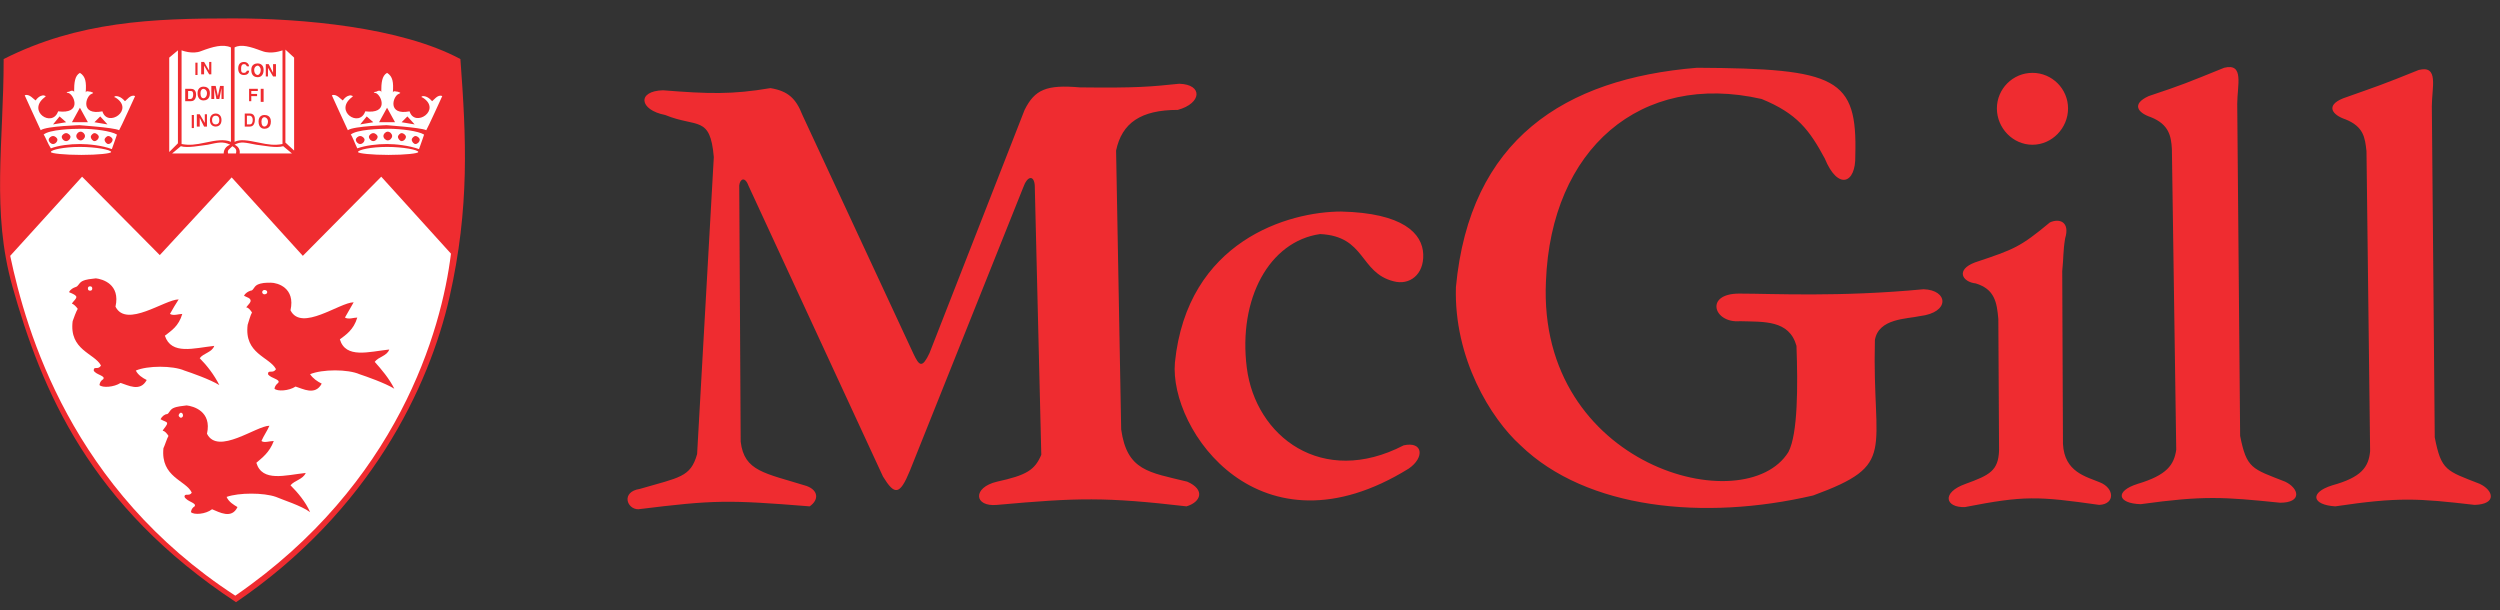
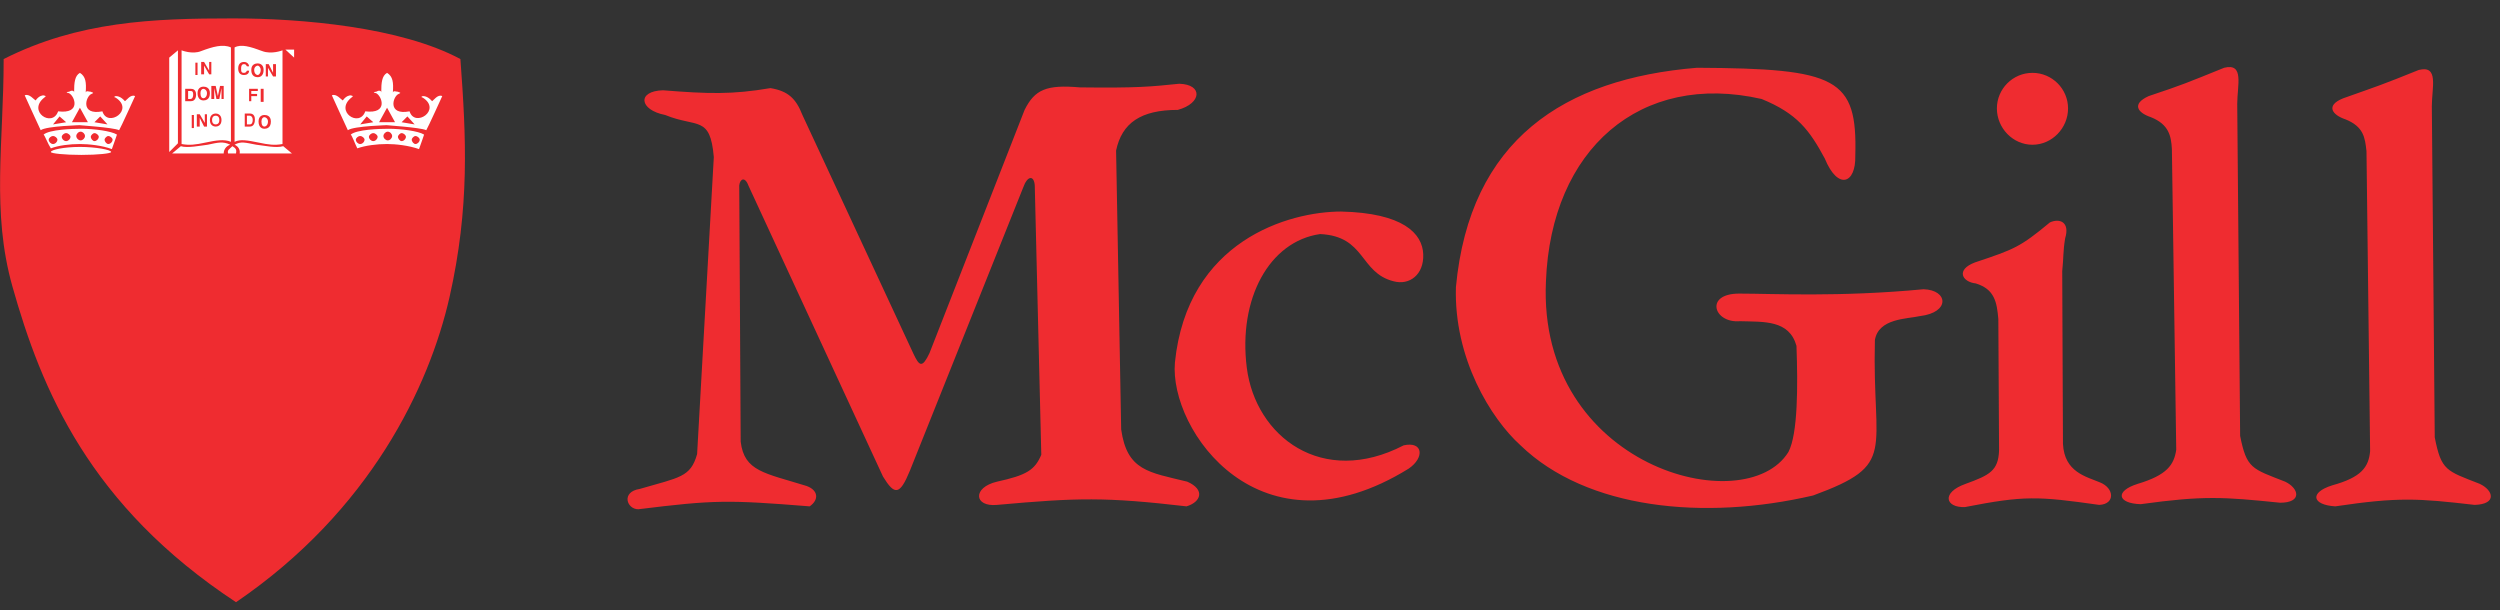
<svg xmlns="http://www.w3.org/2000/svg" width="168" height="41" viewBox="0 0 168 41" fill="none">
  <rect x="0" y="0" width="168" height="41" fill="#333333" stroke="none" />
  <g clip-path="url(#clip0_45_9671)">
    <path fill-rule="evenodd" clip-rule="evenodd" d="M0.832 19.242C-0.583 14.216 0.246 9.581 0.246 3.968C5.272 1.431 10.25 1.236 15.666 1.236C20.302 1.236 26.938 1.821 30.939 3.968C31.329 9.239 31.573 13.922 30.207 19.974C28.841 25.976 24.888 34.32 15.861 40.468C6.004 33.978 2.784 26.171 0.832 19.242Z" fill="#EF2C30" />
-     <path fill-rule="evenodd" clip-rule="evenodd" d="M5.516 11.874L0.686 17.192C1.759 22.267 4.784 32.856 15.812 40.029C26.742 32.514 29.67 22.218 30.305 17.046L25.62 11.874L20.35 17.192L15.568 11.922L10.737 17.143L5.516 11.874Z" fill="white" />
    <path fill-rule="evenodd" clip-rule="evenodd" d="M28.402 6.555C28.353 6.555 28.255 6.506 28.402 6.458C28.499 6.458 28.743 6.458 29.036 6.799C29.134 6.75 29.426 6.311 29.719 6.458C29.719 6.458 28.743 8.605 28.645 8.75C28.255 8.556 25.766 8.409 26.01 8.409C26.206 8.409 23.766 8.458 23.376 8.75C23.278 8.556 22.302 6.408 22.302 6.408C22.595 6.263 22.936 6.702 23.034 6.75C23.278 6.408 23.522 6.408 23.571 6.408C23.815 6.458 23.668 6.506 23.62 6.555C22.449 7.482 24.156 8.605 24.547 7.482C26.108 7.677 25.669 6.458 25.279 6.263C24.986 6.213 25.181 6.165 25.279 6.165C25.425 6.066 25.62 6.066 25.62 6.213C25.62 5.53 25.669 5.091 26.01 4.896C26.401 5.14 26.45 5.53 26.401 6.213C26.45 6.066 26.596 6.165 26.742 6.165C26.791 6.213 27.035 6.213 26.791 6.311C26.401 6.458 26.01 7.775 27.523 7.482C27.865 8.605 29.719 7.385 28.402 6.555ZM27.377 7.824L27.865 8.361L26.986 8.214L27.377 7.824ZM26.01 7.238L26.547 8.214H25.474L26.01 7.238ZM24.644 7.824L24.205 8.361L25.083 8.214L24.644 7.824Z" fill="white" />
    <path fill-rule="evenodd" clip-rule="evenodd" d="M24.01 9.97C23.863 9.678 23.668 9.141 23.571 9.044C23.961 8.702 25.523 8.653 26.108 8.653C26.937 8.653 28.109 8.8 28.499 9.044C28.499 9.044 28.304 9.629 28.158 10.02C27.475 9.776 26.596 9.678 26.01 9.678C25.327 9.678 24.547 9.776 24.01 9.97ZM27.914 9.141C28.06 9.141 28.206 9.287 28.206 9.385C28.206 9.531 28.06 9.678 27.914 9.678C27.816 9.678 27.669 9.531 27.669 9.385C27.669 9.287 27.816 9.141 27.914 9.141ZM26.986 8.946C27.133 8.946 27.279 9.092 27.279 9.19C27.279 9.336 27.133 9.483 26.986 9.483C26.889 9.483 26.742 9.336 26.742 9.19C26.742 9.092 26.889 8.946 26.986 8.946ZM26.059 8.848C26.206 8.848 26.352 8.995 26.352 9.141C26.352 9.287 26.206 9.434 26.059 9.434C25.913 9.434 25.766 9.287 25.766 9.141C25.766 8.995 25.913 8.848 26.059 8.848ZM25.083 8.946C25.23 8.946 25.376 9.092 25.376 9.19C25.376 9.336 25.23 9.483 25.083 9.483C24.937 9.483 24.791 9.336 24.791 9.19C24.791 9.092 24.937 8.946 25.083 8.946ZM24.205 9.141C24.351 9.141 24.498 9.287 24.498 9.385C24.498 9.531 24.351 9.678 24.205 9.678C24.059 9.678 23.912 9.531 23.912 9.385C23.912 9.287 24.059 9.141 24.205 9.141Z" fill="white" />
-     <path fill-rule="evenodd" clip-rule="evenodd" d="M26.01 9.873C27.084 9.873 28.109 10.068 28.109 10.215C28.109 10.312 27.231 10.41 26.108 10.41C24.986 10.41 24.059 10.312 24.059 10.215C24.059 10.068 24.937 9.873 26.01 9.873Z" fill="white" />
    <path fill-rule="evenodd" clip-rule="evenodd" d="M12.202 3.382C12.202 3.382 12.934 3.676 13.519 3.432C14.3 3.139 14.982 2.944 15.519 3.188V9.531C15.08 9.336 14.495 9.434 13.811 9.58C13.129 9.726 12.738 9.776 12.202 9.678V3.382ZM14.251 8.067C14.251 7.823 14.397 7.775 14.495 7.775C14.592 7.775 14.739 7.823 14.739 8.067C14.739 8.311 14.592 8.36 14.495 8.36C14.397 8.36 14.251 8.311 14.251 8.067ZM14.105 8.067C14.105 8.458 14.397 8.506 14.495 8.506C14.592 8.506 14.885 8.458 14.885 8.067C14.885 7.677 14.592 7.628 14.495 7.628C14.397 7.628 14.105 7.677 14.105 8.067ZM13.763 8.262L13.421 7.677H13.226V8.506H13.421V7.92L13.714 8.506H13.909V7.677H13.763V8.262ZM12.885 8.604H13.031V7.726H12.885V8.604ZM15.032 5.774H14.788L14.641 6.458L14.495 5.774H14.202V6.652H14.397V5.92L14.544 6.652H14.739L14.885 5.92V6.652H15.032V5.774ZM13.47 6.262C13.47 6.066 13.568 5.969 13.665 5.969C13.763 5.969 13.909 6.066 13.909 6.262C13.909 6.506 13.763 6.603 13.665 6.603C13.568 6.603 13.47 6.506 13.47 6.262ZM13.275 6.262C13.275 6.701 13.568 6.75 13.665 6.75C13.811 6.75 14.105 6.701 14.105 6.262C14.105 5.872 13.811 5.822 13.665 5.822C13.568 5.822 13.275 5.872 13.275 6.262ZM12.641 6.116H12.787C12.885 6.116 12.982 6.116 12.982 6.359C12.982 6.506 12.934 6.652 12.787 6.652H12.641V6.116ZM12.445 6.799H12.836C13.129 6.799 13.178 6.506 13.178 6.359C13.178 6.213 13.129 5.969 12.836 5.969H12.445V6.799ZM14.056 4.749L13.714 4.163H13.519V4.994H13.714V4.408L14.056 4.994H14.202V4.163H14.056V4.749ZM13.129 5.042H13.275V4.213H13.129V5.042Z" fill="white" />
    <path fill-rule="evenodd" clip-rule="evenodd" d="M11.957 3.382L11.372 3.871V10.215L11.957 9.629V3.382Z" fill="white" />
    <path fill-rule="evenodd" clip-rule="evenodd" d="M11.567 10.312L12.152 9.824C12.592 9.97 13.519 9.776 13.958 9.726C14.641 9.581 14.982 9.482 15.47 9.726C15.178 9.824 15.032 10.068 15.032 10.312H11.567Z" fill="white" />
    <path fill-rule="evenodd" clip-rule="evenodd" d="M19.618 10.312L19.033 9.824C18.545 9.97 17.715 9.776 17.227 9.726C16.447 9.581 16.203 9.482 15.763 9.726C16.007 9.824 16.154 10.068 16.105 10.312H19.618Z" fill="white" />
-     <path fill-rule="evenodd" clip-rule="evenodd" d="M19.179 3.334L19.764 3.871V10.117L19.179 9.581V3.334Z" fill="white" />
+     <path fill-rule="evenodd" clip-rule="evenodd" d="M19.179 3.334L19.764 3.871V10.117V3.334Z" fill="white" />
    <path fill-rule="evenodd" clip-rule="evenodd" d="M18.984 3.382C18.984 3.382 18.252 3.676 17.618 3.432C16.837 3.139 16.203 2.944 15.763 3.188V9.531C16.154 9.336 16.642 9.434 17.374 9.58C18.057 9.726 18.447 9.776 18.984 9.678V3.382ZM16.447 8.506H16.788C17.081 8.506 17.13 8.214 17.13 8.019C17.13 7.873 17.081 7.628 16.788 7.628H16.447V8.506ZM16.593 7.775H16.788C16.837 7.775 16.983 7.823 16.983 8.067C16.983 8.214 16.934 8.36 16.788 8.36H16.593V7.775ZM17.374 8.165C17.374 8.604 17.666 8.653 17.764 8.653C17.91 8.653 18.203 8.604 18.203 8.165C18.203 7.775 17.91 7.726 17.764 7.726C17.666 7.726 17.374 7.775 17.374 8.165ZM17.569 8.165C17.569 7.97 17.666 7.873 17.764 7.873C17.861 7.873 18.008 7.97 18.008 8.165C18.008 8.409 17.861 8.506 17.764 8.506C17.666 8.506 17.569 8.409 17.569 8.165ZM16.886 6.458H17.276V6.311H16.886V6.116H17.325V5.969H16.739V6.799H16.886V6.458ZM17.52 6.847H17.715V5.969H17.52V6.847ZM16.739 4.457C16.739 4.359 16.642 4.163 16.398 4.163C16.154 4.163 16.007 4.31 16.007 4.603C16.007 4.896 16.154 5.042 16.398 5.042C16.593 5.042 16.739 4.944 16.739 4.749H16.593C16.544 4.847 16.495 4.896 16.398 4.896C16.203 4.896 16.203 4.798 16.203 4.603C16.203 4.359 16.3 4.31 16.398 4.31C16.544 4.31 16.544 4.408 16.593 4.457H16.739ZM16.886 4.7C16.886 5.139 17.178 5.189 17.325 5.189C17.422 5.189 17.715 5.139 17.715 4.7C17.715 4.31 17.422 4.261 17.325 4.261C17.178 4.261 16.886 4.31 16.886 4.7ZM17.081 4.7C17.081 4.505 17.227 4.408 17.325 4.408C17.374 4.408 17.52 4.505 17.52 4.7C17.52 4.944 17.374 5.042 17.325 5.042C17.227 5.042 17.081 4.944 17.081 4.7ZM18.35 4.896L18.057 4.31H17.861V5.139H18.008V4.554L18.35 5.139H18.545V4.31H18.35V4.896Z" fill="white" />
    <path fill-rule="evenodd" clip-rule="evenodd" d="M15.617 9.824C15.373 10.068 15.276 10.068 15.324 10.312H15.861C15.91 10.068 15.861 9.97 15.617 9.824Z" fill="white" />
    <path fill-rule="evenodd" clip-rule="evenodd" d="M4.882 21.584C4.931 21.437 5.126 20.901 5.224 20.754C5.126 20.608 4.931 20.413 4.833 20.413C4.882 20.266 5.175 20.071 5.126 19.924C5.029 19.778 4.931 19.778 4.638 19.632C4.735 19.437 4.931 19.339 5.077 19.291C5.272 19.241 5.272 19.047 5.516 18.9C5.809 18.753 6.102 18.753 6.443 18.705C6.882 18.753 8.103 19.095 7.761 20.608C8.493 22.072 11.079 20.12 12.006 20.12C11.811 20.413 11.616 20.754 11.421 21.096C11.664 21.242 12.006 21.096 12.25 21.096C12.006 21.925 11.518 22.218 11.079 22.56C11.518 23.877 13.031 23.389 14.397 23.243C14.251 23.682 13.665 23.731 13.421 24.073C13.909 24.56 14.397 25.195 14.738 25.878C14.104 25.487 12.835 25.048 12.396 24.902C11.616 24.56 9.908 24.56 9.127 24.902C9.274 25.195 9.566 25.39 9.859 25.536C9.42 26.366 8.59 25.878 8.103 25.731C7.663 26.024 6.882 26.073 6.687 25.878C6.687 25.878 6.687 25.634 6.931 25.487C7.126 25.243 6.443 25.195 6.297 24.902C6.297 24.56 6.59 24.902 6.785 24.56C6.346 23.731 4.638 23.536 4.882 21.584ZM6.053 19.241C6.151 19.241 6.2 19.291 6.2 19.388C6.2 19.485 6.151 19.534 6.053 19.534C5.956 19.534 5.907 19.485 5.907 19.388C5.907 19.291 5.956 19.241 6.053 19.241Z" fill="#EF2C30" />
-     <path fill-rule="evenodd" clip-rule="evenodd" d="M16.642 21.828C16.691 21.681 16.837 21.145 16.934 20.998C16.837 20.852 16.691 20.657 16.544 20.657C16.642 20.51 16.886 20.315 16.837 20.169C16.788 20.022 16.691 20.022 16.398 19.876C16.495 19.681 16.691 19.583 16.837 19.534C17.032 19.534 17.032 19.291 17.276 19.144C17.569 18.997 17.862 18.997 18.203 18.997C18.642 18.997 19.862 19.339 19.521 20.852C20.253 22.316 22.839 20.315 23.766 20.315C23.571 20.657 23.376 20.998 23.18 21.34C23.424 21.486 23.766 21.34 24.01 21.34C23.766 22.169 23.229 22.511 22.839 22.804C23.229 24.121 24.791 23.633 26.157 23.487C26.01 23.926 25.425 23.975 25.181 24.317C25.62 24.804 26.157 25.439 26.498 26.122C25.864 25.732 24.595 25.293 24.156 25.146C23.376 24.804 21.668 24.804 20.838 25.146C21.034 25.439 21.326 25.634 21.619 25.78C21.18 26.61 20.35 26.122 19.862 25.976C19.423 26.268 18.642 26.317 18.447 26.122C18.447 26.122 18.447 25.926 18.691 25.732C18.887 25.488 18.203 25.439 18.008 25.146C18.008 24.804 18.35 25.146 18.545 24.804C18.106 23.975 16.398 23.779 16.642 21.828ZM17.764 19.486C17.862 19.486 17.959 19.534 17.959 19.632C17.959 19.73 17.862 19.778 17.764 19.778C17.715 19.778 17.618 19.73 17.618 19.632C17.618 19.534 17.715 19.486 17.764 19.486Z" fill="#EF2C30" />
    <path fill-rule="evenodd" clip-rule="evenodd" d="M10.982 30.123C11.079 29.928 11.226 29.44 11.323 29.293C11.226 29.147 11.079 28.952 10.933 28.952C10.982 28.805 11.274 28.562 11.226 28.415C11.177 28.318 11.03 28.317 10.787 28.171C10.884 27.976 11.079 27.829 11.226 27.829C11.372 27.781 11.372 27.585 11.616 27.439C11.909 27.293 12.25 27.293 12.543 27.244C12.982 27.293 14.251 27.634 13.909 29.147C14.641 30.611 17.227 28.61 18.106 28.61C17.959 28.952 17.715 29.293 17.569 29.635C17.764 29.781 18.106 29.635 18.398 29.635C18.106 30.416 17.618 30.757 17.227 31.099C17.618 32.416 19.179 31.928 20.546 31.782C20.35 32.221 19.814 32.27 19.521 32.611C20.009 33.099 20.546 33.734 20.838 34.417C20.253 33.978 18.984 33.587 18.545 33.392C17.715 33.099 16.056 33.099 15.227 33.392C15.373 33.734 15.715 33.929 15.959 34.075C15.568 34.905 14.739 34.417 14.251 34.222C13.811 34.563 13.031 34.612 12.835 34.417C12.835 34.417 12.835 34.173 13.08 34.026C13.226 33.783 12.592 33.734 12.397 33.392C12.397 33.099 12.738 33.392 12.885 33.099C12.494 32.27 10.787 32.075 10.982 30.123ZM12.153 27.732C12.25 27.732 12.299 27.829 12.299 27.927C12.299 27.976 12.25 28.074 12.153 28.074C12.104 28.074 12.006 27.976 12.006 27.927C12.006 27.829 12.104 27.732 12.153 27.732Z" fill="#EF2C30" />
    <path fill-rule="evenodd" clip-rule="evenodd" d="M7.761 6.555C7.712 6.555 7.615 6.506 7.761 6.458C7.859 6.458 8.103 6.458 8.395 6.799C8.493 6.75 8.786 6.311 9.078 6.458C9.078 6.458 8.103 8.605 8.005 8.75C7.615 8.556 5.126 8.409 5.37 8.409C5.565 8.409 3.125 8.458 2.735 8.75C2.637 8.556 1.661 6.408 1.661 6.408C1.954 6.263 2.296 6.702 2.393 6.75C2.637 6.408 2.881 6.408 2.93 6.408C3.174 6.458 3.028 6.506 2.979 6.555C1.808 7.482 3.516 8.605 3.906 7.482C5.468 7.677 5.029 6.458 4.638 6.263C4.345 6.213 4.541 6.165 4.638 6.165C4.785 6.066 4.979 6.066 4.979 6.213C4.979 5.53 5.029 5.091 5.37 4.896C5.76 5.14 5.809 5.53 5.76 6.213C5.809 6.066 5.956 6.165 6.102 6.165C6.151 6.213 6.395 6.213 6.151 6.311C5.76 6.458 5.37 7.775 6.882 7.482C7.224 8.605 9.078 7.385 7.761 6.555ZM6.736 7.824L7.224 8.361L6.346 8.214L6.736 7.824ZM5.37 7.238L5.907 8.214H4.833L5.37 7.238ZM4.004 7.824L3.564 8.361L4.443 8.214L4.004 7.824Z" fill="white" />
    <path fill-rule="evenodd" clip-rule="evenodd" d="M3.418 9.97C3.223 9.678 3.028 9.141 2.93 9.044C3.321 8.702 4.882 8.653 5.468 8.653C6.297 8.653 7.468 8.8 7.859 9.044C7.859 9.044 7.663 9.629 7.517 10.02C6.882 9.776 5.956 9.678 5.37 9.678C4.687 9.678 3.906 9.776 3.418 9.97ZM7.273 9.141C7.419 9.141 7.566 9.287 7.566 9.385C7.566 9.531 7.419 9.678 7.273 9.678C7.176 9.678 7.029 9.531 7.029 9.385C7.029 9.287 7.176 9.141 7.273 9.141ZM6.346 8.946C6.492 8.946 6.638 9.092 6.638 9.19C6.638 9.336 6.492 9.483 6.346 9.483C6.248 9.483 6.102 9.336 6.102 9.19C6.102 9.092 6.248 8.946 6.346 8.946ZM5.419 8.848C5.565 8.848 5.711 8.995 5.711 9.141C5.711 9.287 5.565 9.434 5.419 9.434C5.272 9.434 5.126 9.287 5.126 9.141C5.126 8.995 5.272 8.848 5.419 8.848ZM4.443 8.946C4.589 8.946 4.736 9.092 4.736 9.19C4.736 9.336 4.589 9.483 4.443 9.483C4.296 9.483 4.15 9.336 4.15 9.19C4.15 9.092 4.296 8.946 4.443 8.946ZM3.564 9.141C3.711 9.141 3.858 9.287 3.858 9.385C3.858 9.531 3.711 9.678 3.564 9.678C3.418 9.678 3.272 9.531 3.272 9.385C3.272 9.287 3.418 9.141 3.564 9.141Z" fill="white" />
    <path fill-rule="evenodd" clip-rule="evenodd" d="M5.37 9.873C6.443 9.873 7.468 10.068 7.468 10.215C7.468 10.312 6.59 10.41 5.468 10.41C4.345 10.41 3.418 10.312 3.418 10.215C3.418 10.068 4.296 9.873 5.37 9.873Z" fill="white" />
    <path fill-rule="evenodd" clip-rule="evenodd" d="M136.582 4.896C137.899 4.896 138.973 5.969 138.973 7.287C138.973 8.605 137.899 9.727 136.582 9.727C135.264 9.727 134.191 8.605 134.191 7.287C134.191 5.969 135.264 4.896 136.582 4.896ZM159.272 30.319C159.174 31.392 158.686 32.075 156.734 32.612C155.173 33.1 155.368 33.929 156.929 34.027C161.175 33.393 162.492 33.49 166.298 33.929C167.811 33.881 167.567 32.953 166.639 32.514C164.395 31.636 164.054 31.636 163.615 29.391L163.419 7.141C163.419 5.872 163.907 4.359 162.541 4.701C160.004 5.726 159.808 5.774 157.466 6.604C156.246 7.092 156.734 7.727 157.613 8.019C158.833 8.507 158.93 9.239 159.028 10.166L159.272 30.319ZM146.243 30.221C146.097 31.246 145.609 31.929 143.657 32.514C142.096 33.003 142.291 33.832 143.853 33.881C148.097 33.295 149.415 33.393 153.221 33.783C154.734 33.783 154.49 32.807 153.562 32.368C151.318 31.49 150.977 31.49 150.537 29.294L150.342 6.994C150.342 5.726 150.83 4.213 149.463 4.554C146.926 5.579 146.731 5.677 144.389 6.458C143.217 6.994 143.657 7.58 144.536 7.873C145.756 8.361 145.901 9.141 145.951 10.02L146.243 30.221ZM134.288 21.438C134.191 20.316 134.044 19.437 132.776 19.047C131.848 18.949 131.41 18.12 132.727 17.631C135.361 16.753 135.752 16.607 137.753 14.947C138.387 14.655 139.119 14.899 138.777 16.021C138.631 16.9 138.679 17.29 138.582 18.217L138.631 29.831C138.729 31.734 140.193 32.026 141.119 32.417C142.096 32.807 142.144 33.881 141.071 33.929C136.923 33.344 136.045 33.295 132.043 34.076C130.726 34.125 130.434 33.1 132.092 32.514C133.702 31.929 134.288 31.636 134.337 30.27L134.288 21.438ZM97.838 19.291C98.765 9.386 105.109 5.287 114.037 4.554C123.456 4.604 124.821 5.237 124.676 10.459C124.724 12.362 123.504 12.801 122.626 10.653C121.601 8.75 120.772 7.628 118.381 6.652C110.232 4.798 104.23 10.02 103.888 18.9C103.303 31.392 117.307 35.052 120.186 30.367C120.82 29.148 120.82 25.927 120.723 23.243C120.235 21.487 118.527 21.633 116.917 21.584C115.16 21.731 114.526 19.73 116.868 19.73C119.161 19.73 123.602 19.974 129.262 19.437C130.921 19.486 131.068 20.998 129.018 21.242C128.14 21.438 126.237 21.389 125.993 22.853C125.797 30.465 127.555 31.197 121.845 33.295C114.526 35.003 106.621 34.222 102.18 29.928C100.18 28.123 97.692 24.073 97.838 19.291ZM78.954 24.365C79.784 16.168 86.615 14.216 90.128 14.216C94.276 14.313 95.594 15.68 95.642 17.095C95.691 18.461 94.715 19.193 93.641 18.9C91.348 18.315 91.787 15.875 88.713 15.729C85.297 16.216 83.199 20.072 83.784 24.707C84.37 29.343 88.859 32.758 94.325 29.928C95.642 29.635 95.739 30.758 94.666 31.49C84.663 37.687 78.564 28.904 78.954 24.365ZM47.968 10.556C47.725 7.727 46.846 8.605 44.699 7.727C42.943 7.385 42.796 6.116 44.553 6.067C47.627 6.311 49.188 6.36 51.775 5.921C52.946 6.116 53.482 6.604 53.922 7.727C56.069 12.313 59.24 19.193 61.387 23.78C61.778 24.609 61.973 24.756 62.461 23.731L68.853 7.385C69.536 6.018 70.317 5.677 72.562 5.872C76.416 5.921 77.343 5.823 79.247 5.628C80.857 5.677 80.759 6.946 79.149 7.385C76.661 7.385 75.392 8.263 75.001 10.117L75.343 28.855C75.734 31.636 77.197 31.734 79.784 32.368C81.003 32.905 80.71 33.734 79.735 34.027C74.269 33.393 72.415 33.442 66.999 33.929C65.438 34.076 65.34 32.758 66.999 32.368C69 31.929 69.536 31.587 69.975 30.562L69.536 12.46C69.487 11.776 69.048 11.776 68.756 12.606L61.143 31.636C60.46 33.295 60.119 33.295 59.338 32.026L50.311 12.508C50.067 11.825 49.725 12.02 49.677 12.46L49.774 29.684C50.018 31.685 51.384 31.782 54.214 32.661C54.995 32.953 55.044 33.588 54.41 34.027C48.896 33.588 48.017 33.588 42.894 34.222C42.113 34.222 41.723 33.051 42.991 32.856C45.675 32.075 46.407 32.075 46.846 30.514L47.968 10.556Z" fill="#EF2C30" />
  </g>
  <defs>
    <clipPath id="clip0_45_9671">
      <rect width="167.857" height="40" fill="white" transform="translate(0 0.6)" />
    </clipPath>
  </defs>
</svg>